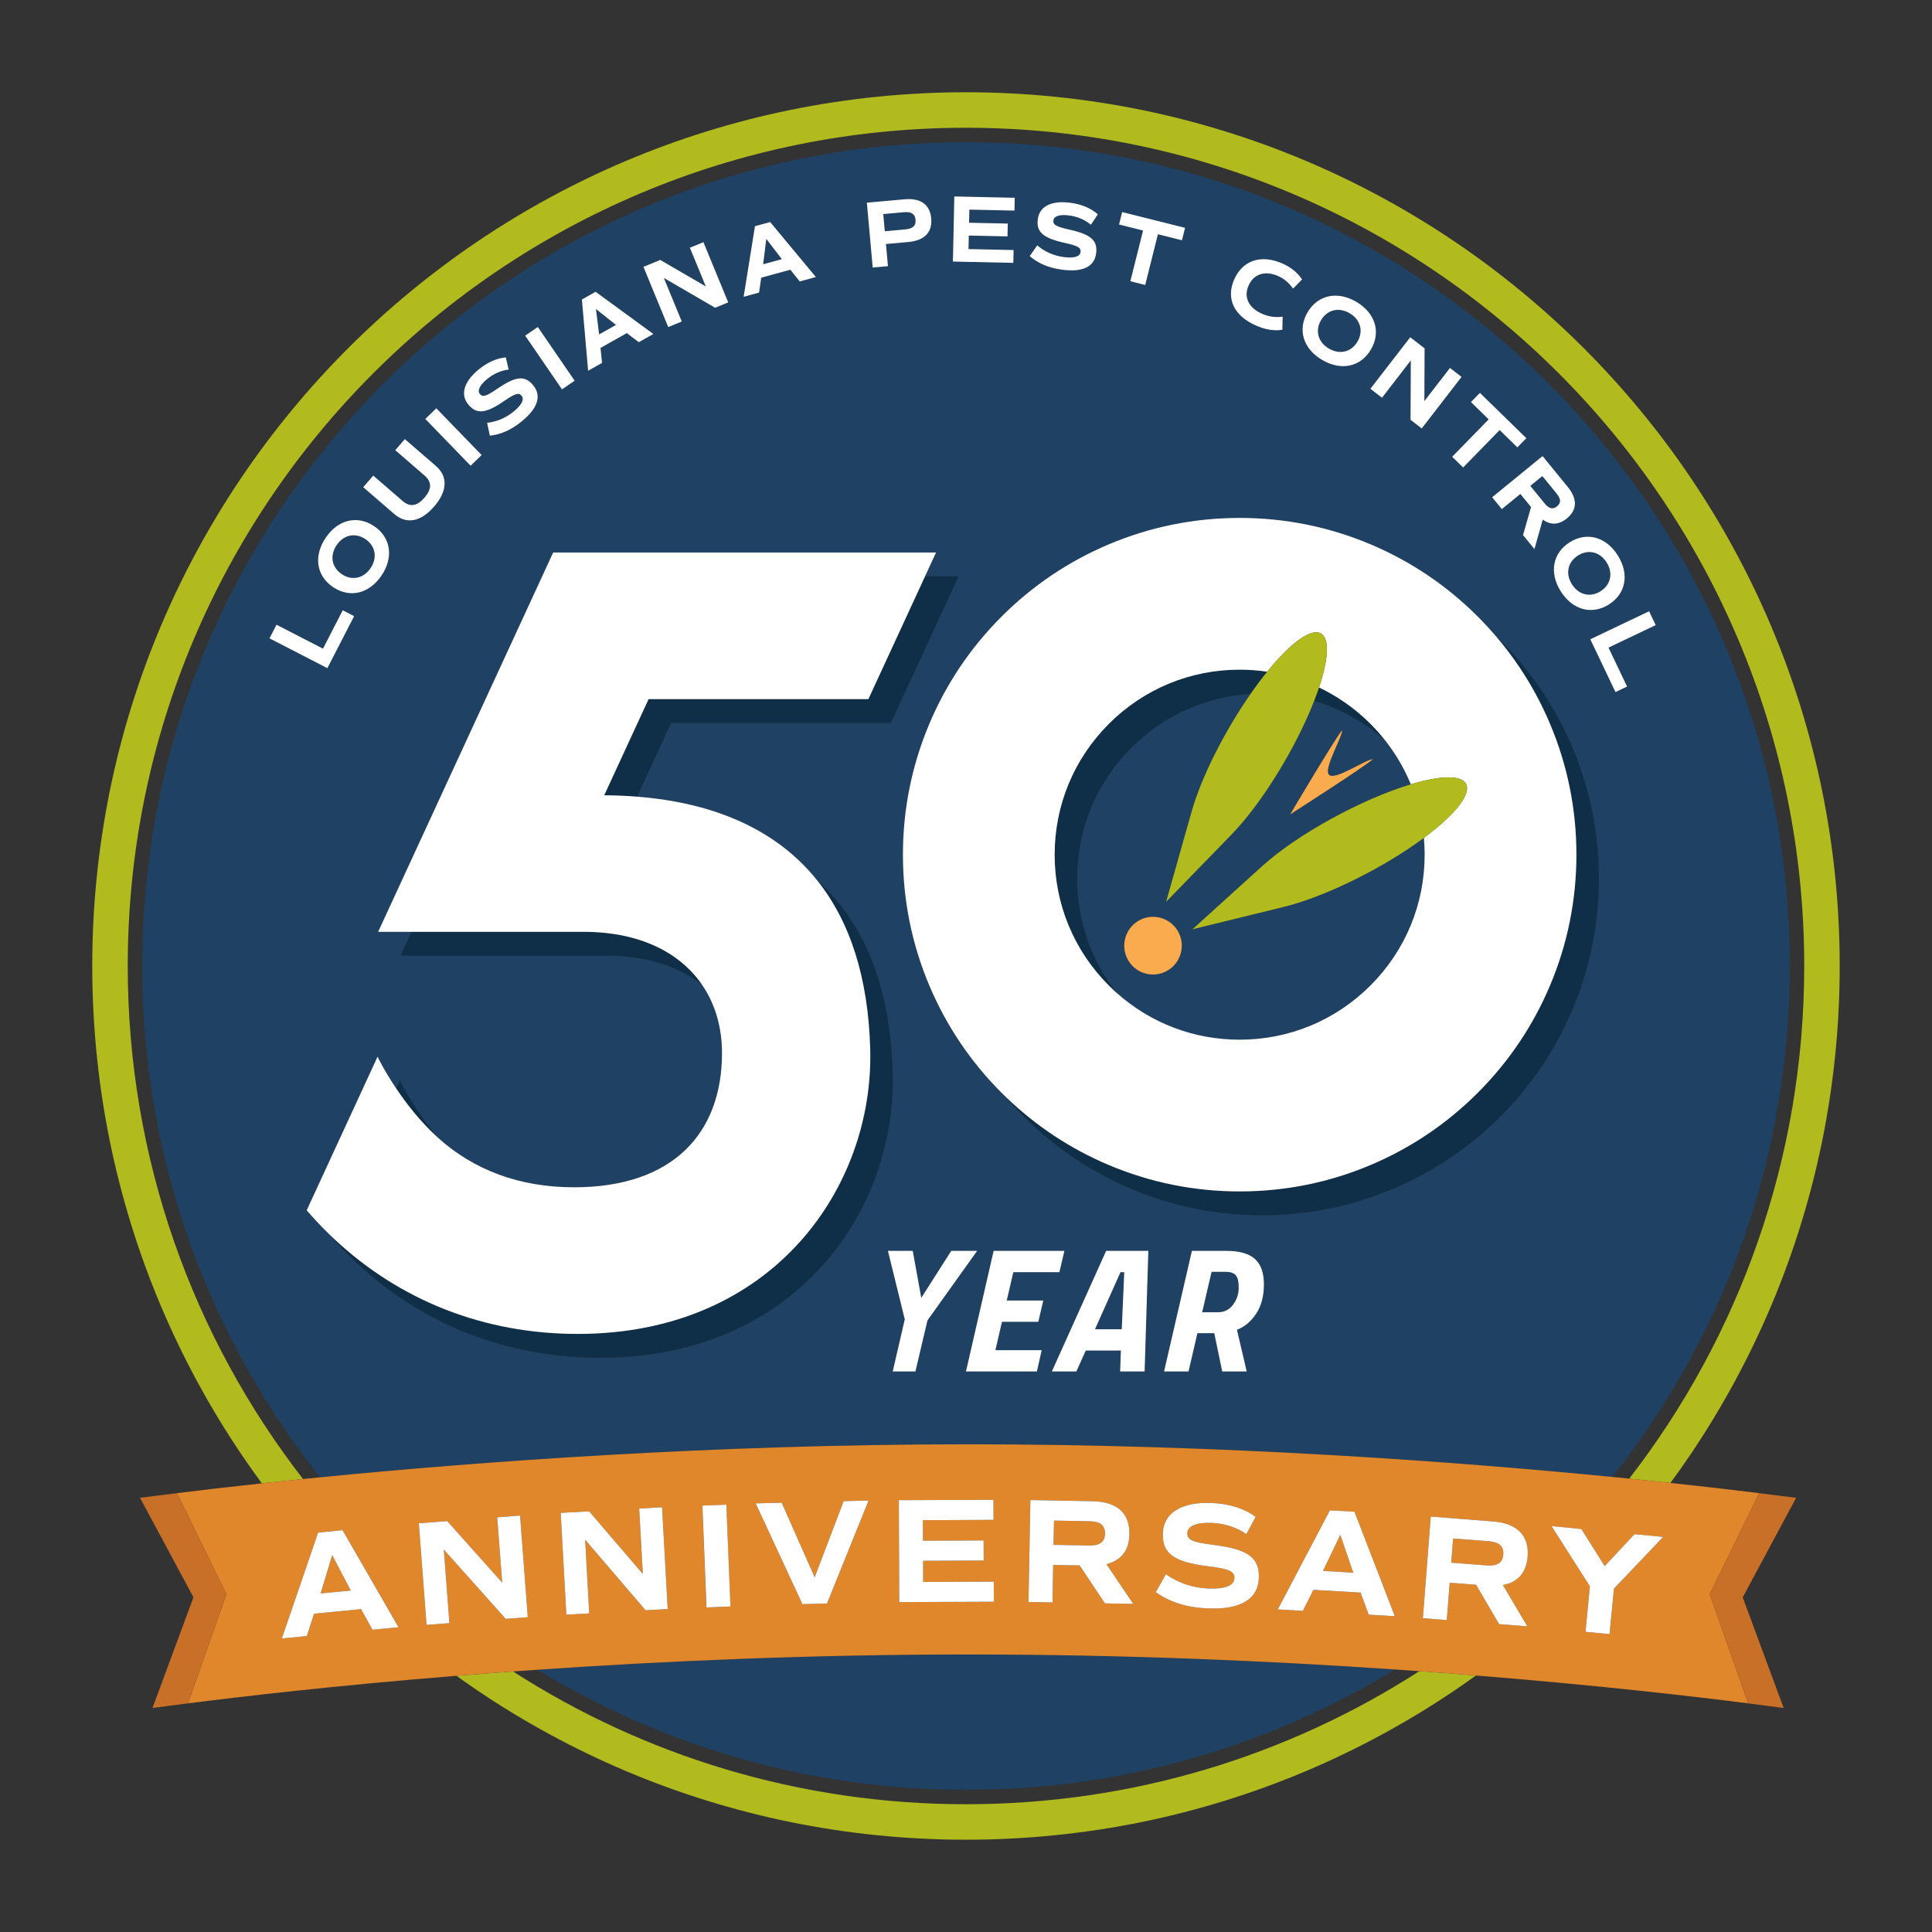
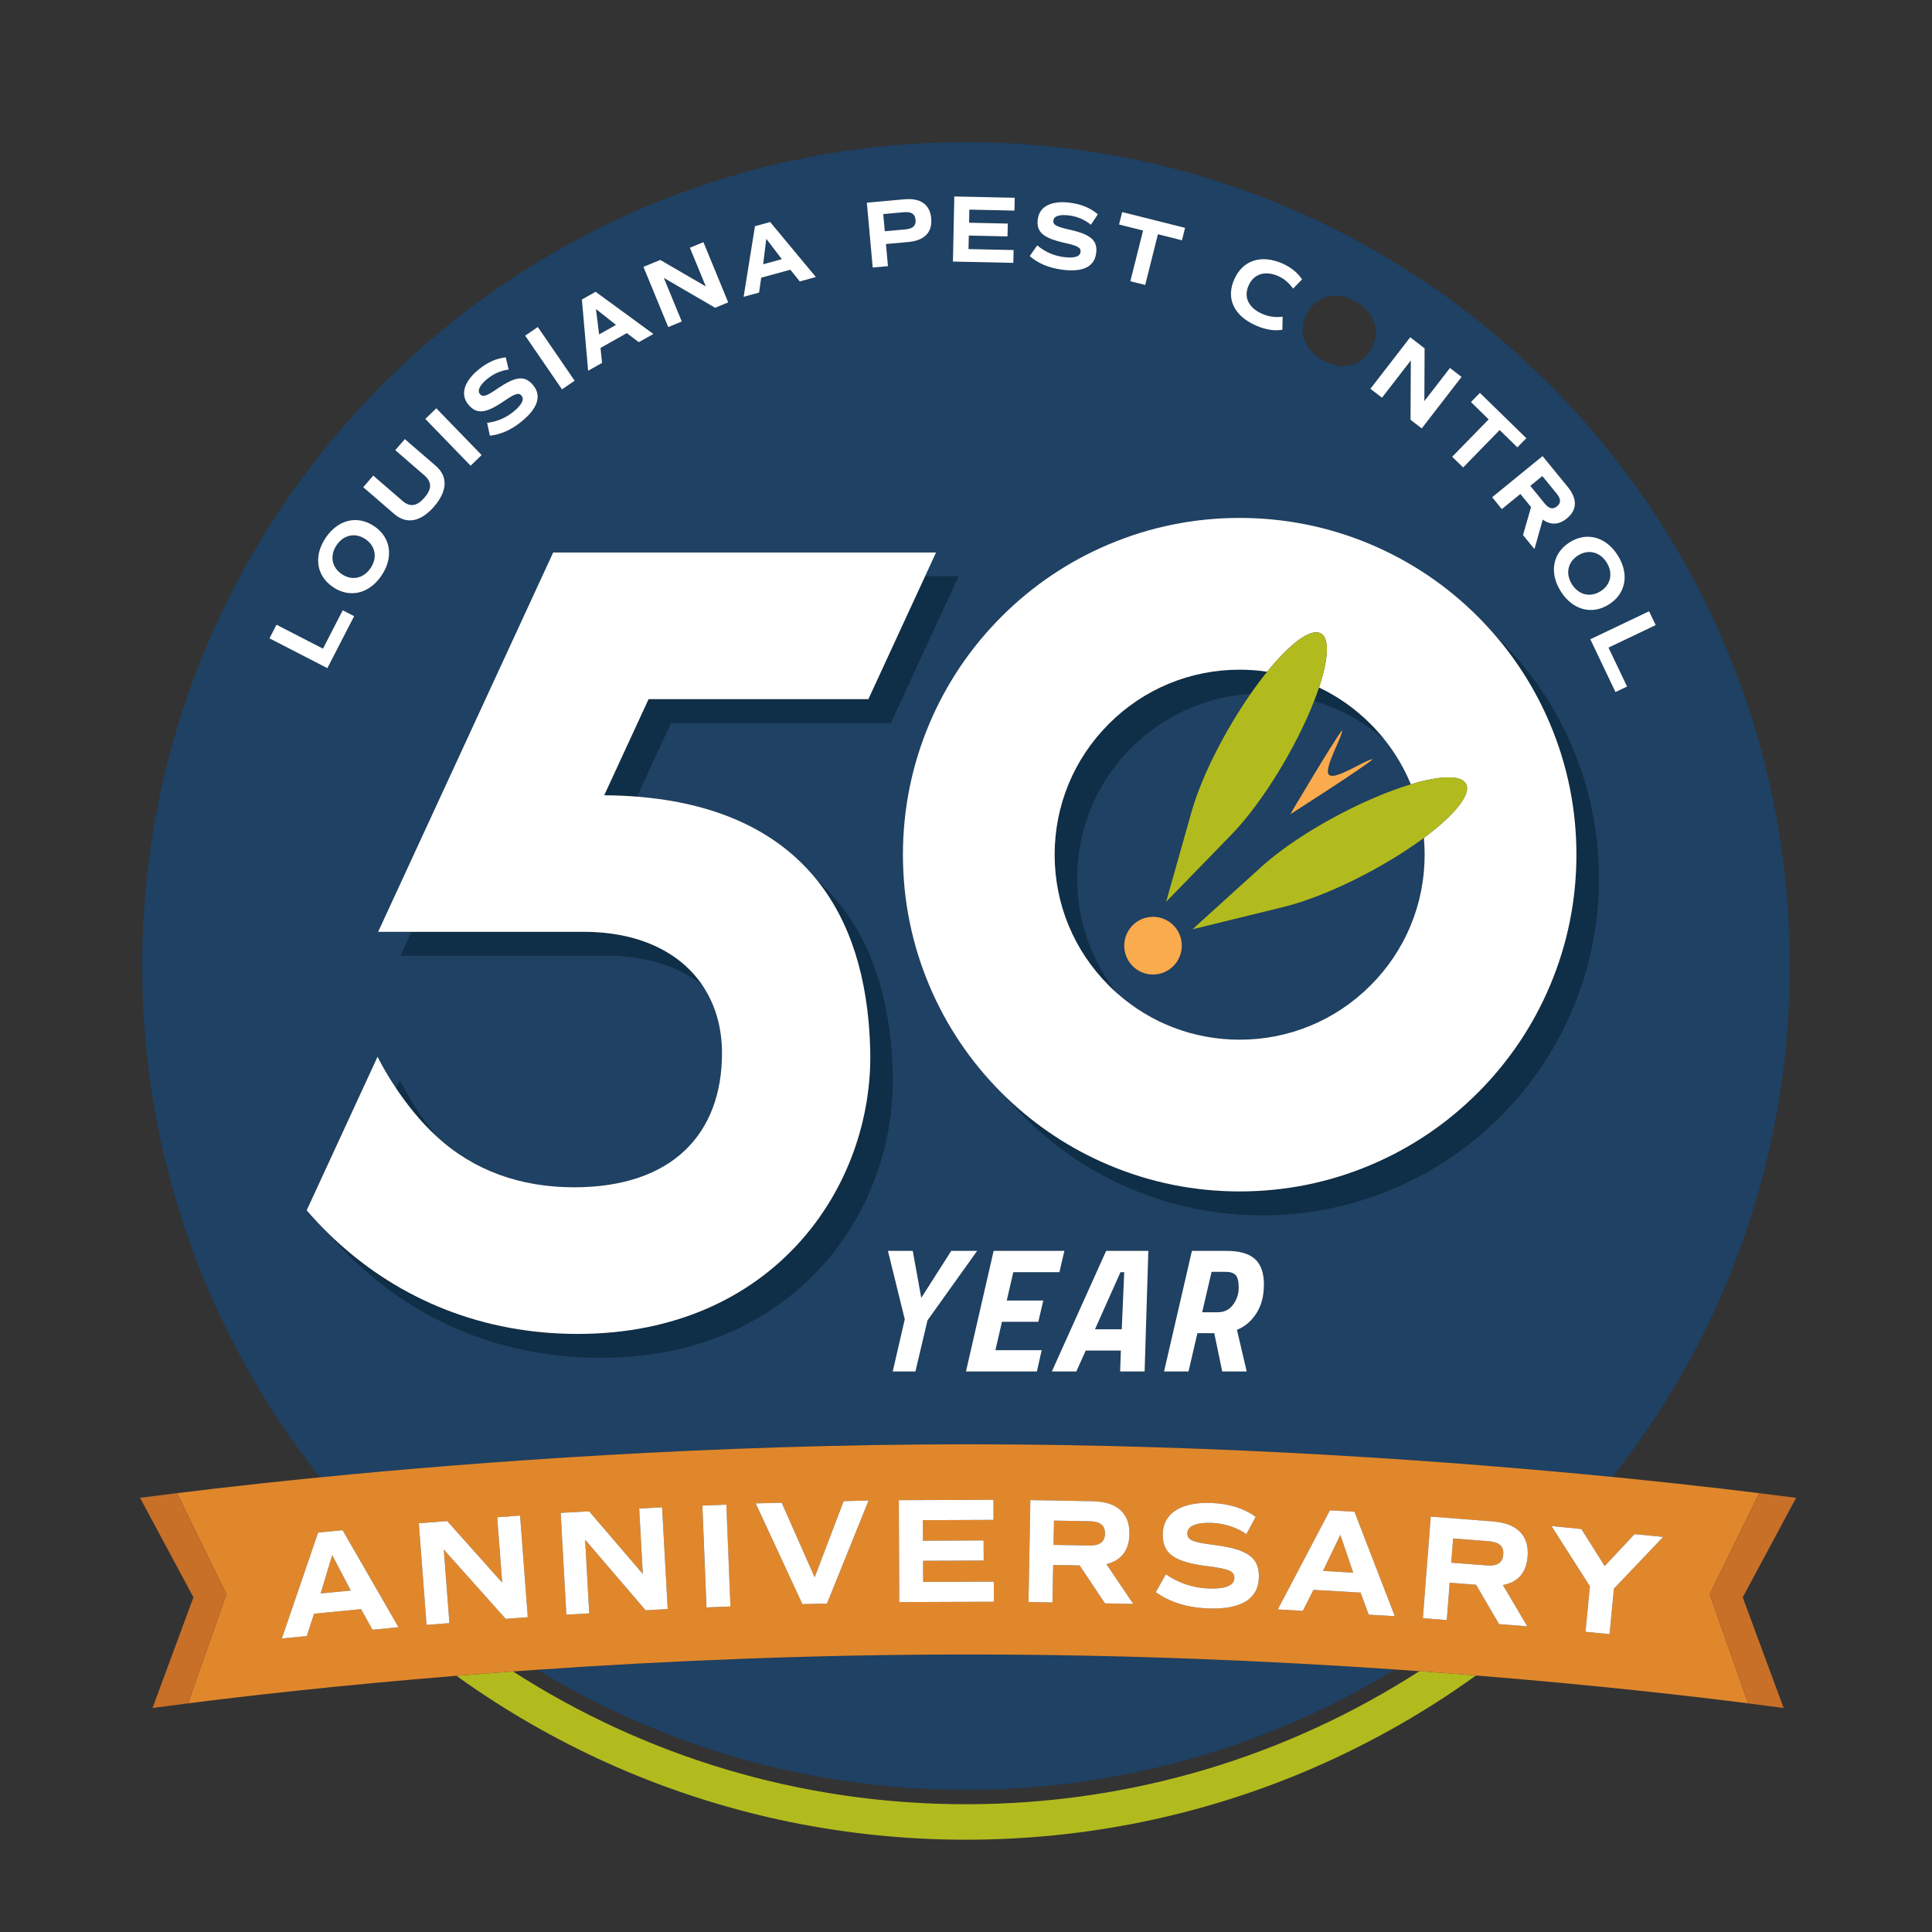
<svg xmlns="http://www.w3.org/2000/svg" id="Artwork" viewBox="0 0 1500 1500">
  <rect x="0" y="0" width="1500" height="1500" fill="#333333" stroke="none" />
  <defs>
    <style>.cls-1{fill:none;}.cls-1,.cls-2,.cls-3,.cls-4,.cls-5,.cls-6,.cls-7,.cls-8{stroke-width:0px;}.cls-2{fill:#faab4e;}.cls-3{fill:#0f2e47;}.cls-4{fill:#1e4164;}.cls-5{fill:#e0872c;}.cls-6{fill:#c86f28;}.cls-7{fill:#b2bb1e;}.cls-8{fill:#fff;}</style>
  </defs>
  <path class="cls-1" d="M1101.97,1297.51c-6.25-.45-12.58-.89-18.98-1.33-97,59.26-211.01,93.42-333,93.42s-235.74-34.08-332.67-93.22c-6.4.44-12.73.89-18.98,1.34,101.41,65.24,222.11,103.09,351.65,103.09s250.5-37.93,351.97-103.3Z" />
  <path class="cls-1" d="M110.4,750c0-353.24,286.36-639.6,639.6-639.6s639.6,286.36,639.6,639.6c0,149.86-51.55,287.67-137.86,396.7,4.49.44,8.89.88,13.21,1.32,85.17-110.03,135.87-248.1,135.87-398.02,0-359.43-291.38-650.81-650.81-650.81S99.19,390.57,99.19,750c0,150.05,50.79,288.24,136.1,398.32,4.32-.44,8.72-.88,13.21-1.32-86.46-109.07-138.1-247-138.1-397Z" />
  <path class="cls-7" d="M750,1400.81c-129.54,0-250.24-37.85-351.65-103.09-15.11,1.1-29.77,2.22-43.96,3.37,5.39,3.88,10.82,7.68,16.31,11.39,36.27,24.5,75.04,45.54,115.24,62.55,40.95,17.32,83.8,30.62,127.37,39.54,44.69,9.14,90.68,13.78,136.68,13.78s91.99-4.64,136.68-13.78c43.57-8.92,86.42-22.22,127.37-39.54,40.2-17,78.97-38.05,115.24-62.55,5.6-3.79,11.15-7.67,16.64-11.63-14.19-1.14-28.86-2.26-43.96-3.35-101.47,65.37-222.29,103.3-351.97,103.3Z" />
-   <path class="cls-7" d="M1375.03,1014.05c17.32-40.95,30.62-83.8,39.54-127.37,9.14-44.69,13.78-90.68,13.78-136.68s-4.64-91.99-13.78-136.68c-8.92-43.57-22.22-86.42-39.54-127.37-17-40.2-38.05-78.97-62.55-115.24-24.26-35.91-52.13-69.69-82.82-100.38-30.69-30.69-64.46-58.55-100.38-82.82-36.27-24.5-75.04-45.54-115.24-62.55-40.95-17.32-83.8-30.62-127.37-39.54-44.69-9.14-90.68-13.78-136.68-13.78s-91.99,4.64-136.68,13.78c-43.57,8.92-86.42,22.22-127.37,39.54-40.2,17-78.97,38.05-115.24,62.55-35.91,24.26-69.69,52.13-100.38,82.82-30.69,30.69-58.55,64.46-82.82,100.38-24.5,36.27-45.55,75.04-62.55,115.24-17.32,40.95-30.62,83.8-39.54,127.37-9.14,44.69-13.78,90.68-13.78,136.68s4.64,91.99,13.78,136.68c8.92,43.57,22.22,86.42,39.54,127.37,17,40.2,38.05,78.97,62.55,115.24,5.11,7.56,10.38,15.02,15.8,22.38,10.03-1.08,20.71-2.21,31.98-3.35-85.31-110.08-136.1-248.27-136.1-398.32,0-359.43,291.38-650.81,650.81-650.81s650.81,291.38,650.81,650.81c0,149.91-50.7,287.98-135.87,398.02,11.25,1.14,21.93,2.25,31.98,3.33,5.33-7.26,10.53-14.61,15.56-22.05,24.5-36.27,45.54-75.04,62.55-115.24Z" />
  <path class="cls-4" d="M956.03,648.06l-50.65,52.11,19.75-69.95c7.76-27.43,25.93-62.94,45.83-91.52-35.01,2.13-67.62,16.77-92.64,41.79-27.13,27.13-42.07,63.2-42.07,101.56,0,32.64,10.82,63.61,30.75,88.83,26.32,23.48,59.91,36.32,95.47,36.32,38.37,0,74.44-14.94,101.56-42.07,27.13-27.13,42.07-63.2,42.07-101.56,0-4.38-.2-8.73-.59-13.05-31.07,23.07-76.07,45.56-109.08,53.66l-70.59,17.29,53.85-48.8c27.58-25.02,77.5-52.3,115.7-63.76-5.01-12.2-11.73-23.69-20.03-34.19-16.05-14.31-34.79-24.67-55.04-30.58-14.06,36.15-40.46,79.39-64.29,103.89ZM894.77,756.62c-12.34-.23-22.14-10.44-21.91-22.81.24-12.37,10.43-22.22,22.77-21.99,12.34.23,22.14,10.44,21.91,22.81-.24,12.37-10.43,22.22-22.77,21.99ZM1001.72,632.25s34.14-57.78,40.38-65.41c-.07,5.81-14.72,30.25-10.28,34.69,4.75,4.75,27.92-11.69,34.14-12.11-7.49,6.59-64.24,42.84-64.24,42.84Z" />
  <path class="cls-4" d="M1083,1296.18c-96.84-6.61-210.27-11.63-331.38-11.63s-236.82,5.13-334.29,11.83c96.93,59.14,210.82,93.22,332.67,93.22s236-34.16,333-93.42Z" />
  <polygon class="cls-4" points="594.95 185.46 592.51 205.16 607.01 201.19 594.95 185.46" />
  <path class="cls-4" d="M265.41,445.8c7.85,5.25,16.91,3.34,22.35-4.78,5.43-8.12,3.75-17.23-4.09-22.48-7.85-5.25-16.91-3.34-22.35,4.78s-3.75,17.23,4.09,22.48Z" />
  <path class="cls-4" d="M750,110.4c-353.24,0-639.6,286.36-639.6,639.6,0,149.99,51.64,287.92,138.1,397,120.66-11.93,302.95-25.65,503.12-25.65s379.45,13.5,500.12,25.36c86.32-109.03,137.86-246.84,137.86-396.7,0-353.24-286.36-639.6-639.6-639.6ZM1256.05,431.2c9.12,14.45,6.37,29.73-6.9,38.1-13.27,8.37-28.24,4.29-37.36-10.16-9.12-14.45-6.37-29.73,6.9-38.1,13.27-8.37,28.24-4.29,37.36,10.16ZM1217.19,378.02c7.62,9.34,7.4,17.89-.66,24.47-6.22,5.08-12.61,5.36-18.73.91l-6.46,22.9-8.88-10.88,6.25-21.74-8.3-10.17-14.4,11.75-7.52-9.22,39.16-31.96,19.54,23.94ZM1149,305.03l36.04,35.17-6.96,7.13-13.76-13.43-28.35,29.05-8.52-8.31,28.35-29.05-13.76-13.43,6.96-7.13ZM1106.06,270.47l-.18,40.92,19.87-25.71,9,6.95-30.91,40.01-8.69-6.72.21-46.07-22.37,28.95-9-6.95,30.91-40.01,11.17,8.63ZM1015.2,242.43c7.96-13.52,23.15-16.74,37.87-8.07,14.73,8.67,19.27,23.51,11.31,37.03-7.96,13.52-23.15,16.74-37.87,8.07-14.73-8.67-19.27-23.51-11.31-37.03ZM958.24,216.93c6.6-14.97,21.06-19.56,37.39-12.36,6.63,2.93,11.63,6.92,15.31,12.36l-6.99,7.16c-3.48-4.78-7.09-7.76-11.62-9.76-10.19-4.49-18.97-1.62-22.93,7.36-3.99,9.05-.04,17.29,10.5,21.94,5.1,2.25,10.2,2.96,15.94,2.24l-.22,10.14c-6.09,1.13-13.23-.07-20.56-3.3-17.18-7.57-23.34-21.02-16.83-35.78ZM871.24,164.65l48.85,12.25-2.42,9.66-18.65-4.68-9.87,39.38-11.55-2.9,9.87-39.38-18.65-4.68,2.42-9.66ZM805.31,190.48c5.8,4.91,12.7,8.02,20.33,9.05,8.24,1.12,12.81-.22,13.3-3.83.46-3.39-2.04-4.85-12.35-7.15-16.89-3.79-22.18-8.48-20.82-18.57,1.34-9.87,10.74-14.53,25.34-12.55,8.77,1.19,15.76,4.16,21.27,8.96l-5.41,8.12c-4.63-3.93-10.38-6.36-16.73-7.22-7.33-.99-11.91.41-12.37,3.8s2.04,4.85,12.35,7.15c16.89,3.79,22.18,8.48,20.82,18.57-1.41,10.39-10.54,14.7-26.49,12.55-10.36-1.4-18.44-4.82-25.06-10.52l5.83-8.36ZM740.92,152.53l46.91,1.01-.21,9.96-35.01-.75-.22,10.18,30.06.65-.21,9.96-30.06-.65-.22,10.48,35.01.75-.21,9.96-46.91-1.01,1.08-50.54ZM702.19,154.72c12.54-1.13,19.83,4.03,20.8,14.84s-5.27,17.2-17.81,18.33l-17.33,1.56,1.55,17.18-11.86,1.07-4.55-50.35,29.18-2.63ZM586.16,175.6l11.78-3.22,35.5,42.7-12.51,3.43-7.32-9.1-22.6,6.18-1.66,11.56-12,3.28,8.81-54.83ZM512.62,201.81l35.37,20.58-12.37-30.05,10.51-4.33,19.25,46.75-10.16,4.18-39.82-23.17,13.93,33.83-10.51,4.33-19.25-46.75,13.05-5.37ZM462.41,226.53l44.84,32.76-11.3,6.37-9.31-7.04-20.41,11.5,1.2,11.61-10.83,6.11-4.83-55.32,10.64-6ZM417.56,253.86l28.59,41.69-9.82,6.73-28.59-41.69,9.82-6.73ZM371.61,286.89c6.85-5.61,13.79-8.69,21.06-9.45l2.25,9.5c-6.03.71-11.73,3.26-16.69,7.32-5.73,4.69-7.82,9-5.66,11.64,2.17,2.65,4.94,1.82,13.65-4.16,14.29-9.77,21.33-10.44,27.78-2.56,6.64,8.11,3.57,17.73-8.89,27.93-8.09,6.62-16.11,10.2-24.79,11.16l-2.14-9.97c7.55-.9,14.53-3.82,20.49-8.7,6.44-5.27,8.58-9.52,6.27-12.34-2.17-2.65-4.94-1.82-13.65,4.16-14.29,9.77-21.33,10.44-27.78,2.56-6.31-7.71-3.3-17.76,8.1-27.09ZM338.76,317.01l35.18,36.31-8.55,8.28-35.18-36.31,8.55-8.28ZM289.81,369.25l22.72,19.65c5.79,5.01,11.24,4.17,17.03-2.53s5.83-12.2.04-17.21l-22.72-19.65,7.44-8.6,24.13,20.86c9.45,8.17,8.95,19.54-1.38,31.49-10.33,11.95-21.46,14.02-30.91,5.85l-24.13-20.86,7.79-9ZM252.79,417.61c9.51-14.2,24.59-17.88,37.62-9.15,13.03,8.73,15.38,24.07,5.87,38.27-9.51,14.2-24.59,17.88-37.62,9.15-13.03-8.73-15.38-24.07-5.87-38.27ZM214.66,485.03l36.1,18.58,15.33-29.78,8.86,4.56-20.78,40.37-44.96-23.14,5.45-10.58ZM466.01,1054.13c-72.35,0-137.84-25.57-189.4-73.95-7.81-7.33-14.76-14.69-20.88-21.79-6.5-6.31-12.37-12.61-17.63-18.72l55.02-119.24s5.12,10.69,14.53,24.72l2.88-6.25s10.29,21.47,28.49,43.51c28.93,26.54,65.18,39.39,106.66,39.39,76.46,0,114.85-41.72,114.85-104.2,0-20.2-5.36-38.35-15.6-53.21-18.08-14.18-43.21-22.46-74.5-22.46h-159.44l8.53-18.48h-25.94l135.89-294.5h297.26l-8.53,18.48h25.94l-52.53,113.84h-170.65l-26.41,57.24c59.45,4.7,108.19,25.21,140.08,65.24,35.44,31.87,56.66,80.72,58.42,149.73,2.71,106.41-75.24,220.64-227.05,220.64ZM710.73,1064.81h-17.63l9.36-40.48-13.08-53.15h19.28l6.61,36.49,23.27-36.49h20.1l-38.56,53.98-9.36,39.66ZM808.77,1048.29l-3.72,16.52h-55.08l21.48-93.64h54.94l-3.86,16.52h-35.8l-5.09,22.03h28.37l-3.86,16.52h-28.23l-5.09,22.03h35.94ZM888.69,1064.81h-19l.55-16.25h-27.26l-7.3,16.25h-19l42.14-93.64h32.77l-2.89,93.64ZM975.37,1019.78c-3.95,6.06-8.95,10.28-15.01,12.67l7.57,32.36h-19l-6.2-29.74h-13.08l-6.89,29.74h-19l21.62-93.64h26.99c9.91,0,17.21,2.09,21.89,6.26,4.68,4.18,7.02,10.76,7.02,19.76s-1.98,16.52-5.92,22.58ZM1220.76,783.84c-13.17,31.14-32.01,59.09-56.01,83.09-23.99,23.99-51.95,42.84-83.09,56.01-32.27,13.65-66.51,20.57-101.78,20.57s-69.52-6.92-101.78-20.57c-31.14-13.17-59.09-32.01-83.09-56.01-4.87-4.87-9.51-9.9-13.95-15.09-1.16-1.12-2.33-2.24-3.47-3.39-23.99-23.99-42.84-51.95-56.01-83.09-13.65-32.27-20.57-66.51-20.57-101.78s6.92-69.51,20.57-101.78c13.17-31.14,32.01-59.09,56.01-83.09,23.99-23.99,51.95-42.84,83.09-56.01,32.27-13.65,66.51-20.57,101.78-20.57s69.52,6.92,101.78,20.57c31.14,13.17,59.09,32.01,83.09,56.01,4.87,4.87,9.51,9.9,13.94,15.09,1.16,1.12,2.33,2.24,3.47,3.39,23.99,23.99,42.84,51.95,56.01,83.09,13.65,32.27,20.57,66.51,20.57,101.78s-6.92,69.51-20.57,101.78ZM1254.25,537.32l-19.53-40.98,45.64-21.75,5.12,10.75-36.64,17.46,14.41,30.24-8.99,4.29Z" />
  <polygon class="cls-4" points="478.24 252.26 462.7 239.94 465.14 259.65 478.24 252.26" />
  <path class="cls-4" d="M951.27,987.42h-10.6l-7.3,31.4h12.26c4.96,0,8.88-1.97,11.77-5.92,2.89-3.95,4.34-8.31,4.34-13.08s-.78-8.03-2.34-9.78c-1.56-1.74-4.27-2.62-8.12-2.62Z" />
  <polygon class="cls-4" points="870.93 1032.04 872.85 987.7 869.96 987.7 850.13 1032.04 870.93 1032.04" />
  <path class="cls-4" d="M1220.46,453.66c5.21,8.26,14.23,10.42,22.21,5.38,7.98-5.04,9.91-14.11,4.7-22.37-5.21-8.26-14.23-10.42-22.21-5.38-7.98,5.04-9.91,14.11-4.7,22.37Z" />
  <path class="cls-4" d="M702.92,178.1c5.85-.53,8.32-2.84,7.91-7.43-.41-4.59-3.26-6.42-9.11-5.9l-15.96,1.44,1.2,13.33,15.96-1.44Z" />
  <path class="cls-4" d="M1208.86,393.09c3.17-2.59,3.12-5.7-.21-9.78l-11.19-13.72-9.33,7.61,11.19,13.72c3.33,4.08,6.37,4.75,9.54,2.16Z" />
-   <path class="cls-4" d="M1031.72,270.62c8.42,4.96,17.42,2.75,22.21-5.38,4.79-8.14,2.35-17.08-6.06-22.03-8.42-4.96-17.42-2.75-22.21,5.38s-2.35,17.08,6.06,22.03Z" />
  <path class="cls-3" d="M1075.35,574.75c-3.5-4.43-7.27-8.68-11.32-12.73-11.8-11.8-25.3-21.3-39.94-28.26-1.13,3.39-2.39,6.87-3.77,10.41,20.25,5.91,38.99,16.26,55.04,30.58Z" />
  <path class="cls-3" d="M1164.75,497.19c-1.15-1.15-2.31-2.27-3.47-3.39,17.45,20.38,31.56,43.18,42.06,68,13.65,32.27,20.57,66.51,20.57,101.78s-6.92,69.51-20.57,101.78c-13.17,31.14-32.01,59.09-56.01,83.09-23.99,23.99-51.95,42.84-83.09,56.01-32.27,13.65-66.51,20.57-101.78,20.57s-69.52-6.92-101.78-20.57c-29.65-12.54-56.41-30.24-79.61-52.62,4.44,5.18,9.08,10.22,13.95,15.09,23.99,23.99,51.95,42.84,83.09,56.01,32.27,13.65,66.51,20.57,101.78,20.57s69.52-6.92,101.78-20.57c31.14-13.17,59.09-32.01,83.09-56.01,23.99-23.99,42.84-51.95,56.01-83.09,13.65-32.27,20.57-66.51,20.57-101.78s-6.92-69.51-20.57-101.78c-13.17-31.14-32.01-59.09-56.01-83.09Z" />
  <path class="cls-3" d="M867,770.89c-19.93-25.22-30.75-56.19-30.75-88.83,0-38.37,14.94-74.44,42.07-101.56,25.01-25.01,57.63-39.65,92.64-41.79,4.24-6.09,8.56-11.87,12.88-17.19-7.01-1.04-14.15-1.57-21.37-1.57-38.37,0-74.43,14.94-101.56,42.07-27.13,27.13-42.07,63.2-42.07,101.56s14.94,74.44,42.07,101.56c1.98,1.98,4.02,3.89,6.09,5.74Z" />
  <path class="cls-3" d="M453.02,723.47h-133.5l-8.53,18.48h159.44c31.29,0,56.43,8.28,74.5,22.46-17.38-25.23-48.8-40.93-91.92-40.93Z" />
  <path class="cls-3" d="M693.06,833.49c-1.76-69.01-22.98-117.86-58.42-149.73,24.91,31.26,39.55,74.42,41,131.25,2.71,106.41-75.24,220.64-227.05,220.64-72.35,0-137.84-25.57-189.4-73.95-1.18-1.1-2.33-2.21-3.46-3.31,6.12,7.1,13.06,14.45,20.88,21.79,51.56,48.38,117.05,73.95,189.4,73.95,151.81,0,229.77-114.23,227.05-220.64Z" />
  <path class="cls-3" d="M503.56,542.81l-34.45,74.65h.6c8.47.06,16.76.42,24.85,1.06l26.41-57.24h170.65l52.53-113.84h-25.94l-44,95.36h-170.65Z" />
  <path class="cls-3" d="M338.92,882.32s.07.06.11.1c-18.2-22.03-28.49-43.51-28.49-43.51l-2.88,6.25c7.7,11.49,18.28,25.22,31.27,37.16Z" />
  <path class="cls-8" d="M962.47,925.02c35.27,0,69.52-6.92,101.78-20.57,31.14-13.17,59.09-32.01,83.09-56.01,23.99-23.99,42.84-51.95,56.01-83.09,13.65-32.27,20.57-66.51,20.57-101.78s-6.92-69.51-20.57-101.78c-10.5-24.82-24.62-47.62-42.06-68-4.44-5.18-9.08-10.22-13.94-15.09-23.99-23.99-51.95-42.84-83.09-56.01-32.27-13.65-66.51-20.57-101.78-20.57s-69.52,6.92-101.78,20.57c-31.14,13.17-59.09,32.01-83.09,56.01-23.99,23.99-42.84,51.95-56.01,83.09-13.65,32.27-20.57,66.51-20.57,101.78s6.92,69.51,20.57,101.78c13.17,31.14,32.01,59.09,56.01,83.09,1.14,1.15,2.31,2.27,3.47,3.39,23.21,22.38,49.96,40.08,79.61,52.62,32.27,13.65,66.51,20.57,101.78,20.57ZM860.9,562.01c27.13-27.13,63.2-42.07,101.56-42.07,7.22,0,14.36.53,21.37,1.57,3.94-4.86,7.88-9.34,11.75-13.32,27.98-28.77,41.82-20.78,30.89,17.84-.71,2.51-1.51,5.09-2.39,7.72,14.64,6.96,28.14,16.46,39.94,28.26,4.05,4.05,7.82,8.3,11.32,12.73,8.3,10.5,15.01,21.99,20.03,34.19,2.98-.89,5.89-1.7,8.71-2.39,38.98-9.57,46.48,4.53,16.75,31.5-4.55,4.13-9.72,8.32-15.33,12.49.39,4.31.59,8.66.59,13.05,0,38.37-14.94,74.44-42.07,101.56-27.13,27.13-63.2,42.07-101.56,42.07-35.56,0-69.14-12.84-95.47-36.32-2.08-1.85-4.11-3.76-6.09-5.74-27.13-27.13-42.07-63.2-42.07-101.56s14.94-74.44,42.07-101.56Z" />
  <path class="cls-8" d="M448.59,1035.65c151.81,0,229.77-114.23,227.05-220.64-1.45-56.83-16.09-99.99-41-131.25-31.89-40.03-80.63-60.53-140.08-65.24-8.09-.64-16.38-1-24.85-1.06h-.6l34.45-74.65h170.65l44-95.36,8.53-18.48h-297.26l-135.89,294.5h159.44c43.11,0,74.54,15.71,91.92,40.93,10.23,14.86,15.6,33.01,15.6,53.21,0,62.48-38.39,104.2-114.85,104.2-41.48,0-77.73-12.85-106.66-39.39-.04-.03-.07-.06-.11-.1-12.99-11.94-23.56-25.67-31.27-37.16-9.41-14.03-14.53-24.72-14.53-24.72l-55.02,119.24c5.25,6.11,11.12,12.4,17.63,18.72,1.14,1.1,2.29,2.21,3.46,3.31,51.56,48.38,117.05,73.95,189.4,73.95Z" />
  <path class="cls-2" d="M895.63,711.82c-12.34-.23-22.53,9.62-22.77,21.99-.23,12.37,9.57,22.58,21.91,22.81,12.34.22,22.53-9.62,22.77-21.99.23-12.37-9.57-22.58-21.91-22.81Z" />
  <path class="cls-2" d="M1031.81,601.52c-4.44-4.43,10.21-28.87,10.28-34.69-6.23,7.63-40.38,65.41-40.38,65.41,0,0,56.74-36.24,64.24-42.84-6.22.42-29.39,16.86-34.14,12.11Z" />
  <path class="cls-7" d="M925.12,630.23l-19.75,69.95,50.65-52.11c23.83-24.5,50.23-67.74,64.29-103.89,1.38-3.55,2.65-7.03,3.77-10.41.88-2.63,1.68-5.21,2.39-7.72,10.92-38.62-2.91-46.61-30.89-17.84-3.87,3.98-7.81,8.47-11.75,13.32-4.32,5.32-8.64,11.09-12.88,17.19-19.9,28.58-38.07,64.09-45.83,91.52Z" />
  <path class="cls-7" d="M925.83,721.49l70.59-17.29c33.02-8.1,78.02-30.59,109.08-53.66,5.62-4.17,10.78-8.36,15.33-12.49,29.73-26.97,22.23-41.07-16.75-31.5-2.82.69-5.73,1.5-8.71,2.39-38.2,11.46-88.11,38.74-115.7,63.76l-53.85,48.8Z" />
  <path class="cls-5" d="M1251.74,1146.7c-120.67-11.86-301.6-25.36-500.12-25.36s-382.46,13.72-503.12,25.65c-4.49.44-8.89.89-13.21,1.32-11.27,1.14-21.94,2.27-31.98,3.35-26.74,2.89-48.96,5.52-65.89,7.62l38.36,78.48-29.8,84.72c41.01-5.24,114.08-13.76,208.41-21.4,14.18-1.15,28.85-2.28,43.96-3.37,6.25-.45,12.58-.9,18.98-1.34,97.47-6.71,211.97-11.83,334.29-11.83s234.54,5.02,331.38,11.63c6.4.44,12.72.88,18.98,1.33,15.1,1.09,29.77,2.21,43.96,3.35,95.73,7.7,169.89,16.35,211.32,21.64l-29.8-84.72,38.36-78.48c-17.56-2.18-40.81-4.93-68.89-7.95-10.05-1.08-20.73-2.2-31.98-3.33-4.32-.44-8.72-.87-13.21-1.32ZM289.2,1265.3l-8.86-15.98-36.49,3.52-5.64,17.38-19.38,1.87,28.18-82.22,19.02-1.84,43.39,75.31-20.21,1.95ZM348.92,1260.2l-17.74,1.35-5.99-78.9,22.03-1.67,42.67,47.76-3.85-50.71,17.74-1.35,5.99,78.9-17.15,1.3-48.04-53.77,4.34,57.09ZM501.24,1250.21l-46.93-54.74,3.17,57.17-17.77.98-4.38-79.01,22.06-1.22,41.69,48.62-2.81-50.78,17.77-.98,4.38,79.01-17.17.95ZM548.45,1248.04l-3.19-79.06,18.62-.75,3.19,79.06-18.62.75ZM642.09,1244.97l-19.1.48-36.27-78.23,20.18-.51,25.6,57.9,22.52-59.12,19.34-.49-32.27,79.97ZM698.18,1243.87l-.33-79.13,73.45-.3.06,15.59-54.82.23.07,15.94,47.06-.2.06,15.59-47.06.19.07,16.41,54.82-.23.06,15.59-73.45.3ZM857.88,1244.86l-19.65-29.46-20.54-.37-.53,29.09-18.63-.34,1.44-79.12,48.36.88c18.87.34,28.86,9.25,28.56,25.54-.23,12.57-6.34,20.49-17.86,23.3l20.82,30.87-21.97-.4ZM977.38,1225.26c-.63,16.4-14.21,24.49-39.39,23.52-16.35-.63-29.46-4.75-40.63-12.63l7.83-13.9c9.78,6.78,20.99,10.59,33.04,11.06,13.01.5,19.93-2.26,20.15-7.96.21-5.35-3.9-7.25-20.32-9.29-26.88-3.37-35.83-9.89-35.22-25.82.6-15.58,14.56-24.24,37.59-23.35,13.84.53,25.18,4.12,34.49,10.76l-7.21,13.46c-7.8-5.43-17.13-8.35-27.15-8.74-11.58-.45-18.5,2.43-18.71,7.78s3.9,7.25,20.32,9.29c26.88,3.37,35.83,9.89,35.22,25.82ZM1062.65,1253.65l-6.31-17.15-36.6-2.12-8.24,16.31-19.44-1.13,40.46-76.91,19.08,1.11,31.32,81.07-20.27-1.17ZM1146.02,1230.4l-20.48-1.59-2.25,29-18.58-1.44,6.13-78.89,48.22,3.74c18.81,1.46,28.26,10.95,27,27.19-.97,12.53-7.55,20.07-19.21,22.2l18.95,32.05-21.91-1.7-17.87-30.57ZM1245.88,1215.89l23.16-24.76,22.23,2.15-38.2,40.14-3.42,35.33-18.66-1.81,3.42-35.33-29.79-46.72,23.18,2.24,18.09,28.76Z" />
  <polygon class="cls-5" points="257.94 1207.41 248.93 1237.15 272.35 1234.9 257.94 1207.41" />
  <polygon class="cls-5" points="1027.17 1219.66 1050.66 1221.02 1040.64 1191.65 1027.17 1219.66" />
  <path class="cls-5" d="M1167.12,1206.95c.5-6.38-3.08-9.69-11.3-10.33l-27.63-2.14-1.46,18.8,27.62,2.14c8.22.64,12.26-2.08,12.76-8.46Z" />
  <path class="cls-5" d="M846.02,1181.09l-27.7-.5-.34,18.85,27.7.5c8.24.15,12.12-2.81,12.23-9.21.12-6.4-3.65-9.49-11.89-9.64Z" />
  <path class="cls-6" d="M1357.25,1322.5c23.89,3.05,27.59,3.59,27.59,3.59l-31.79-85.92,41.48-77.28s-4.14-.54-28.72-3.59l-38.36,78.48,29.8,84.72Z" />
  <path class="cls-6" d="M137.43,1159.29c-24.58,3.05-28.72,3.59-28.72,3.59l41.48,77.28-31.79,85.92s3.7-.54,27.59-3.59l29.8-84.72-38.36-78.48Z" />
  <path class="cls-8" d="M266.02,1188.04l-19.02,1.84-28.18,82.22,19.38-1.87,5.64-17.38,36.49-3.52,8.86,15.98,20.21-1.95-43.39-75.31ZM248.93,1237.15l9.01-29.75,14.41,27.49-23.42,2.26Z" />
  <polygon class="cls-8" points="392.62 1256.88 409.77 1255.58 403.78 1176.68 386.04 1178.03 389.89 1228.74 347.21 1180.97 325.18 1182.65 331.18 1261.55 348.92 1260.2 344.58 1203.11 392.62 1256.88" />
  <polygon class="cls-8" points="496.27 1171.23 499.08 1222.01 457.39 1173.38 435.33 1174.6 439.71 1253.61 457.48 1252.63 454.31 1195.46 501.24 1250.21 518.41 1249.26 514.04 1170.25 496.27 1171.23" />
  <rect class="cls-8" x="546.85" y="1168.57" width="18.63" height="79.13" transform="translate(-48.19 23.37) rotate(-2.31)" />
  <polygon class="cls-8" points="632.5 1224.61 606.9 1166.71 586.72 1167.22 622.99 1245.45 642.09 1244.97 674.36 1165 655.02 1165.49 632.5 1224.61" />
  <polygon class="cls-8" points="716.75 1228.2 716.68 1211.79 763.74 1211.6 763.67 1196 716.62 1196.2 716.55 1180.26 771.37 1180.03 771.31 1164.44 697.85 1164.74 698.18 1243.87 771.63 1243.57 771.57 1227.97 716.75 1228.2" />
  <path class="cls-8" d="M876.89,1191.08c.3-16.29-9.69-25.2-28.56-25.54l-48.36-.88-1.44,79.12,18.63.34.53-29.09,20.54.37,19.65,29.46,21.97.4-20.82-30.87c11.52-2.82,17.63-10.74,17.86-23.3ZM845.68,1199.94l-27.7-.5.34-18.85,27.7.5c8.24.15,12,3.24,11.89,9.64-.12,6.4-3.99,9.36-12.23,9.21Z" />
  <path class="cls-8" d="M942.16,1199.44c-16.42-2.03-20.53-3.94-20.32-9.29s7.13-8.23,18.71-7.78c10.02.39,19.35,3.31,27.15,8.74l7.21-13.46c-9.31-6.65-20.64-10.23-34.49-10.76-23.03-.89-36.99,7.77-37.59,23.35-.61,15.93,8.34,22.45,35.22,25.82,16.42,2.03,20.53,3.94,20.32,9.29-.22,5.7-7.14,8.46-20.15,7.96-12.05-.47-23.26-4.28-33.04-11.06l-7.83,13.9c11.17,7.88,24.28,12,40.63,12.63,25.18.97,38.76-7.12,39.39-23.52.61-15.93-8.34-22.45-35.22-25.82Z" />
  <path class="cls-8" d="M1032.53,1172.64l-40.46,76.91,19.44,1.13,8.24-16.31,36.6,2.12,6.31,17.15,20.27,1.17-31.32-81.07-19.08-1.11ZM1027.17,1219.66l13.46-28.01,10.02,29.37-23.49-1.36Z" />
  <path class="cls-8" d="M1185.8,1262.67l-18.95-32.05c11.67-2.13,18.24-9.67,19.21-22.2,1.26-16.24-8.18-25.73-27-27.19l-48.22-3.74-6.13,78.89,18.58,1.44,2.25-29,20.48,1.59,17.87,30.57,21.91,1.7ZM1126.74,1213.27l1.46-18.8,27.63,2.14c8.22.64,11.79,3.95,11.3,10.33-.5,6.38-4.54,9.1-12.76,8.46l-27.62-2.14Z" />
  <polygon class="cls-8" points="1227.79 1187.13 1204.61 1184.88 1234.4 1231.61 1230.98 1266.93 1249.65 1268.74 1253.06 1233.42 1291.27 1193.27 1269.04 1191.12 1245.88 1215.89 1227.79 1187.13" />
  <polygon class="cls-8" points="274.95 478.38 266.09 473.82 250.76 503.61 214.66 485.03 209.22 495.61 254.17 518.75 274.95 478.38" />
  <path class="cls-8" d="M258.66,455.89c13.03,8.73,28.11,5.05,37.62-9.15,9.51-14.2,7.17-29.55-5.87-38.27-13.03-8.73-28.11-5.05-37.62,9.15-9.51,14.2-7.17,29.55,5.87,38.27ZM261.31,423.32c5.43-8.12,14.5-10.03,22.35-4.78,7.85,5.25,9.53,14.37,4.09,22.48-5.43,8.12-14.5,10.03-22.35,4.78-7.85-5.25-9.53-14.37-4.09-22.48Z" />
  <path class="cls-8" d="M337.06,393.27c10.33-11.95,10.83-23.32,1.38-31.49l-24.13-20.86-7.44,8.6,22.72,19.65c5.79,5.01,5.75,10.52-.04,17.21s-11.23,7.54-17.03,2.53l-22.72-19.65-7.79,9,24.13,20.86c9.45,8.17,20.58,6.1,30.91-5.85Z" />
  <rect class="cls-8" x="346.12" y="314.03" width="11.9" height="50.56" transform="translate(-136.89 340.63) rotate(-44.1)" />
  <path class="cls-8" d="M391.3,311.42c8.71-5.98,11.49-6.81,13.65-4.16,2.31,2.82.17,7.07-6.27,12.34-5.96,4.88-12.94,7.8-20.49,8.7l2.14,9.97c8.68-.96,16.7-4.54,24.79-11.16,12.46-10.2,15.53-19.82,8.89-27.93-6.45-7.88-13.49-7.21-27.78,2.56-8.71,5.98-11.49,6.81-13.65,4.16-2.17-2.65-.07-6.95,5.66-11.64,4.96-4.06,10.66-6.61,16.69-7.32l-2.25-9.5c-7.27.76-14.21,3.85-21.06,9.45-11.4,9.33-14.41,19.38-8.1,27.09,6.45,7.88,13.49,7.21,27.78-2.56Z" />
  <rect class="cls-8" x="420.99" y="252.8" width="11.9" height="50.56" transform="translate(-82.43 290.2) rotate(-34.44)" />
  <path class="cls-8" d="M467.44,281.74l-1.2-11.61,20.41-11.5,9.31,7.04,11.3-6.37-44.84-32.76-10.64,6,4.83,55.32,10.83-6.11ZM478.24,252.26l-13.09,7.38-2.44-19.71,15.54,12.32Z" />
  <polygon class="cls-8" points="529.33 249.61 515.4 215.78 555.22 238.95 565.38 234.77 546.14 188.01 535.62 192.34 547.99 222.39 512.62 201.81 499.57 207.18 518.81 253.94 529.33 249.61" />
  <path class="cls-8" d="M591.01,215.59l22.6-6.18,7.32,9.1,12.51-3.43-35.5-42.7-11.78,3.22-8.81,54.83,12-3.28,1.66-11.56ZM594.95,185.46l12.06,15.74-14.5,3.97,2.44-19.71Z" />
  <path class="cls-8" d="M689.41,206.64l-1.55-17.18,17.33-1.56c12.54-1.13,18.78-7.52,17.81-18.33s-8.26-15.98-20.8-14.84l-29.18,2.63,4.55,50.35,11.86-1.07ZM701.72,164.77c5.85-.53,8.7,1.3,9.11,5.9.41,4.59-2.06,6.9-7.91,7.43l-15.96,1.44-1.2-13.33,15.96-1.44Z" />
  <polygon class="cls-8" points="786.97 194.13 751.95 193.38 752.18 182.89 782.23 183.54 782.45 173.58 752.39 172.93 752.61 162.75 787.63 163.51 787.84 153.55 740.92 152.53 739.84 203.08 786.75 204.09 786.97 194.13" />
  <path class="cls-8" d="M851.03,196.82c1.37-10.09-3.93-14.79-20.82-18.57-10.32-2.3-12.81-3.76-12.35-7.15s5.04-4.8,12.37-3.8c6.35.86,12.11,3.29,16.73,7.22l5.41-8.12c-5.51-4.8-12.5-7.77-21.27-8.96-14.59-1.98-24,2.68-25.34,12.55-1.37,10.09,3.93,14.79,20.82,18.57,10.31,2.3,12.81,3.76,12.35,7.15-.49,3.61-5.06,4.94-13.3,3.83-7.64-1.03-14.53-4.14-20.33-9.05l-5.83,8.36c6.62,5.7,14.7,9.12,25.06,10.52,15.95,2.16,25.09-2.16,26.49-12.55Z" />
  <polygon class="cls-8" points="877.6 218.37 889.14 221.26 899.01 181.89 917.67 186.56 920.09 176.9 871.24 164.65 868.82 174.31 887.47 178.99 877.6 218.37" />
  <path class="cls-8" d="M975.06,252.71c7.33,3.23,14.47,4.43,20.56,3.3l.22-10.14c-5.74.72-10.85.01-15.94-2.24-10.54-4.65-14.5-12.89-10.5-21.94,3.96-8.98,12.74-11.85,22.93-7.36,4.54,2,8.15,4.97,11.62,9.76l6.99-7.16c-3.69-5.44-8.68-9.43-15.31-12.36-16.34-7.2-30.79-2.61-37.39,12.36-6.51,14.76-.35,28.21,16.83,35.78Z" />
-   <path class="cls-8" d="M1026.51,279.46c14.73,8.67,29.91,5.45,37.87-8.07,7.96-13.52,3.42-28.36-11.31-37.03-14.73-8.67-29.91-5.45-37.87,8.07-7.96,13.52-3.42,28.36,11.31,37.03ZM1025.66,248.59c4.79-8.14,13.8-10.34,22.21-5.38,8.42,4.96,10.85,13.9,6.06,22.03-4.79,8.14-13.8,10.34-22.21,5.38s-10.85-13.9-6.06-22.03Z" />
  <polygon class="cls-8" points="1072.98 308.8 1095.34 279.85 1095.14 325.92 1103.83 332.64 1134.74 292.63 1125.75 285.68 1105.88 311.39 1106.06 270.47 1094.9 261.84 1063.98 301.85 1072.98 308.8" />
  <polygon class="cls-8" points="1127.45 354.64 1135.97 362.95 1164.32 333.9 1178.08 347.33 1185.04 340.2 1149 305.03 1142.04 312.16 1155.8 325.59 1127.45 354.64" />
  <path class="cls-8" d="M1166.01,395.27l14.4-11.75,8.3,10.17-6.25,21.74,8.88,10.88,6.46-22.9c6.13,4.45,12.51,4.17,18.73-.91,8.06-6.58,8.28-15.13.66-24.47l-19.54-23.94-39.16,31.96,7.52,9.22ZM1197.46,369.6l11.19,13.72c3.33,4.08,3.38,7.19.21,9.78-3.17,2.59-6.21,1.92-9.54-2.16l-11.19-13.72,9.33-7.61Z" />
  <path class="cls-8" d="M1211.78,459.14c9.12,14.45,24.1,18.54,37.36,10.16,13.27-8.37,16.02-23.65,6.9-38.1-9.12-14.45-24.1-18.54-37.36-10.16-13.27,8.37-16.02,23.65-6.9,38.1ZM1225.16,431.29c7.99-5.04,17-2.88,22.21,5.38,5.21,8.26,3.29,17.33-4.7,22.37-7.99,5.04-17,2.88-22.21-5.38-5.21-8.26-3.29-17.33,4.7-22.37Z" />
  <polygon class="cls-8" points="1285.48 485.33 1280.36 474.58 1234.72 496.33 1254.25 537.32 1263.25 533.03 1248.84 502.79 1285.48 485.33" />
  <polygon class="cls-8" points="738.54 971.17 715.27 1007.66 708.66 971.17 689.38 971.17 702.46 1024.33 693.1 1064.81 710.73 1064.81 720.09 1025.15 758.65 971.17 738.54 971.17" />
  <polygon class="cls-8" points="806.15 1026.25 810.01 1009.73 781.64 1009.73 786.74 987.7 822.54 987.7 826.39 971.17 771.45 971.17 749.97 1064.81 805.05 1064.81 808.77 1048.29 772.83 1048.29 777.92 1026.25 806.15 1026.25" />
  <path class="cls-8" d="M816.67,1064.81h19l7.3-16.25h27.26l-.55,16.25h19l2.89-93.64h-32.77l-42.14,93.64ZM872.85,987.7l-1.93,44.34h-20.79l19.83-44.34h2.89Z" />
  <path class="cls-8" d="M974.27,977.44c-4.68-4.18-11.98-6.26-21.89-6.26h-26.99l-21.62,93.64h19l6.89-29.74h13.08l6.2,29.74h19l-7.57-32.36c6.06-2.39,11.06-6.61,15.01-12.67,3.95-6.06,5.92-13.58,5.92-22.58s-2.34-15.58-7.02-19.76ZM957.4,1012.9c-2.89,3.95-6.82,5.92-11.77,5.92h-12.26l7.3-31.4h10.6c3.86,0,6.56.87,8.12,2.62,1.56,1.74,2.34,5,2.34,9.78s-1.45,9.14-4.34,13.08Z" />
</svg>